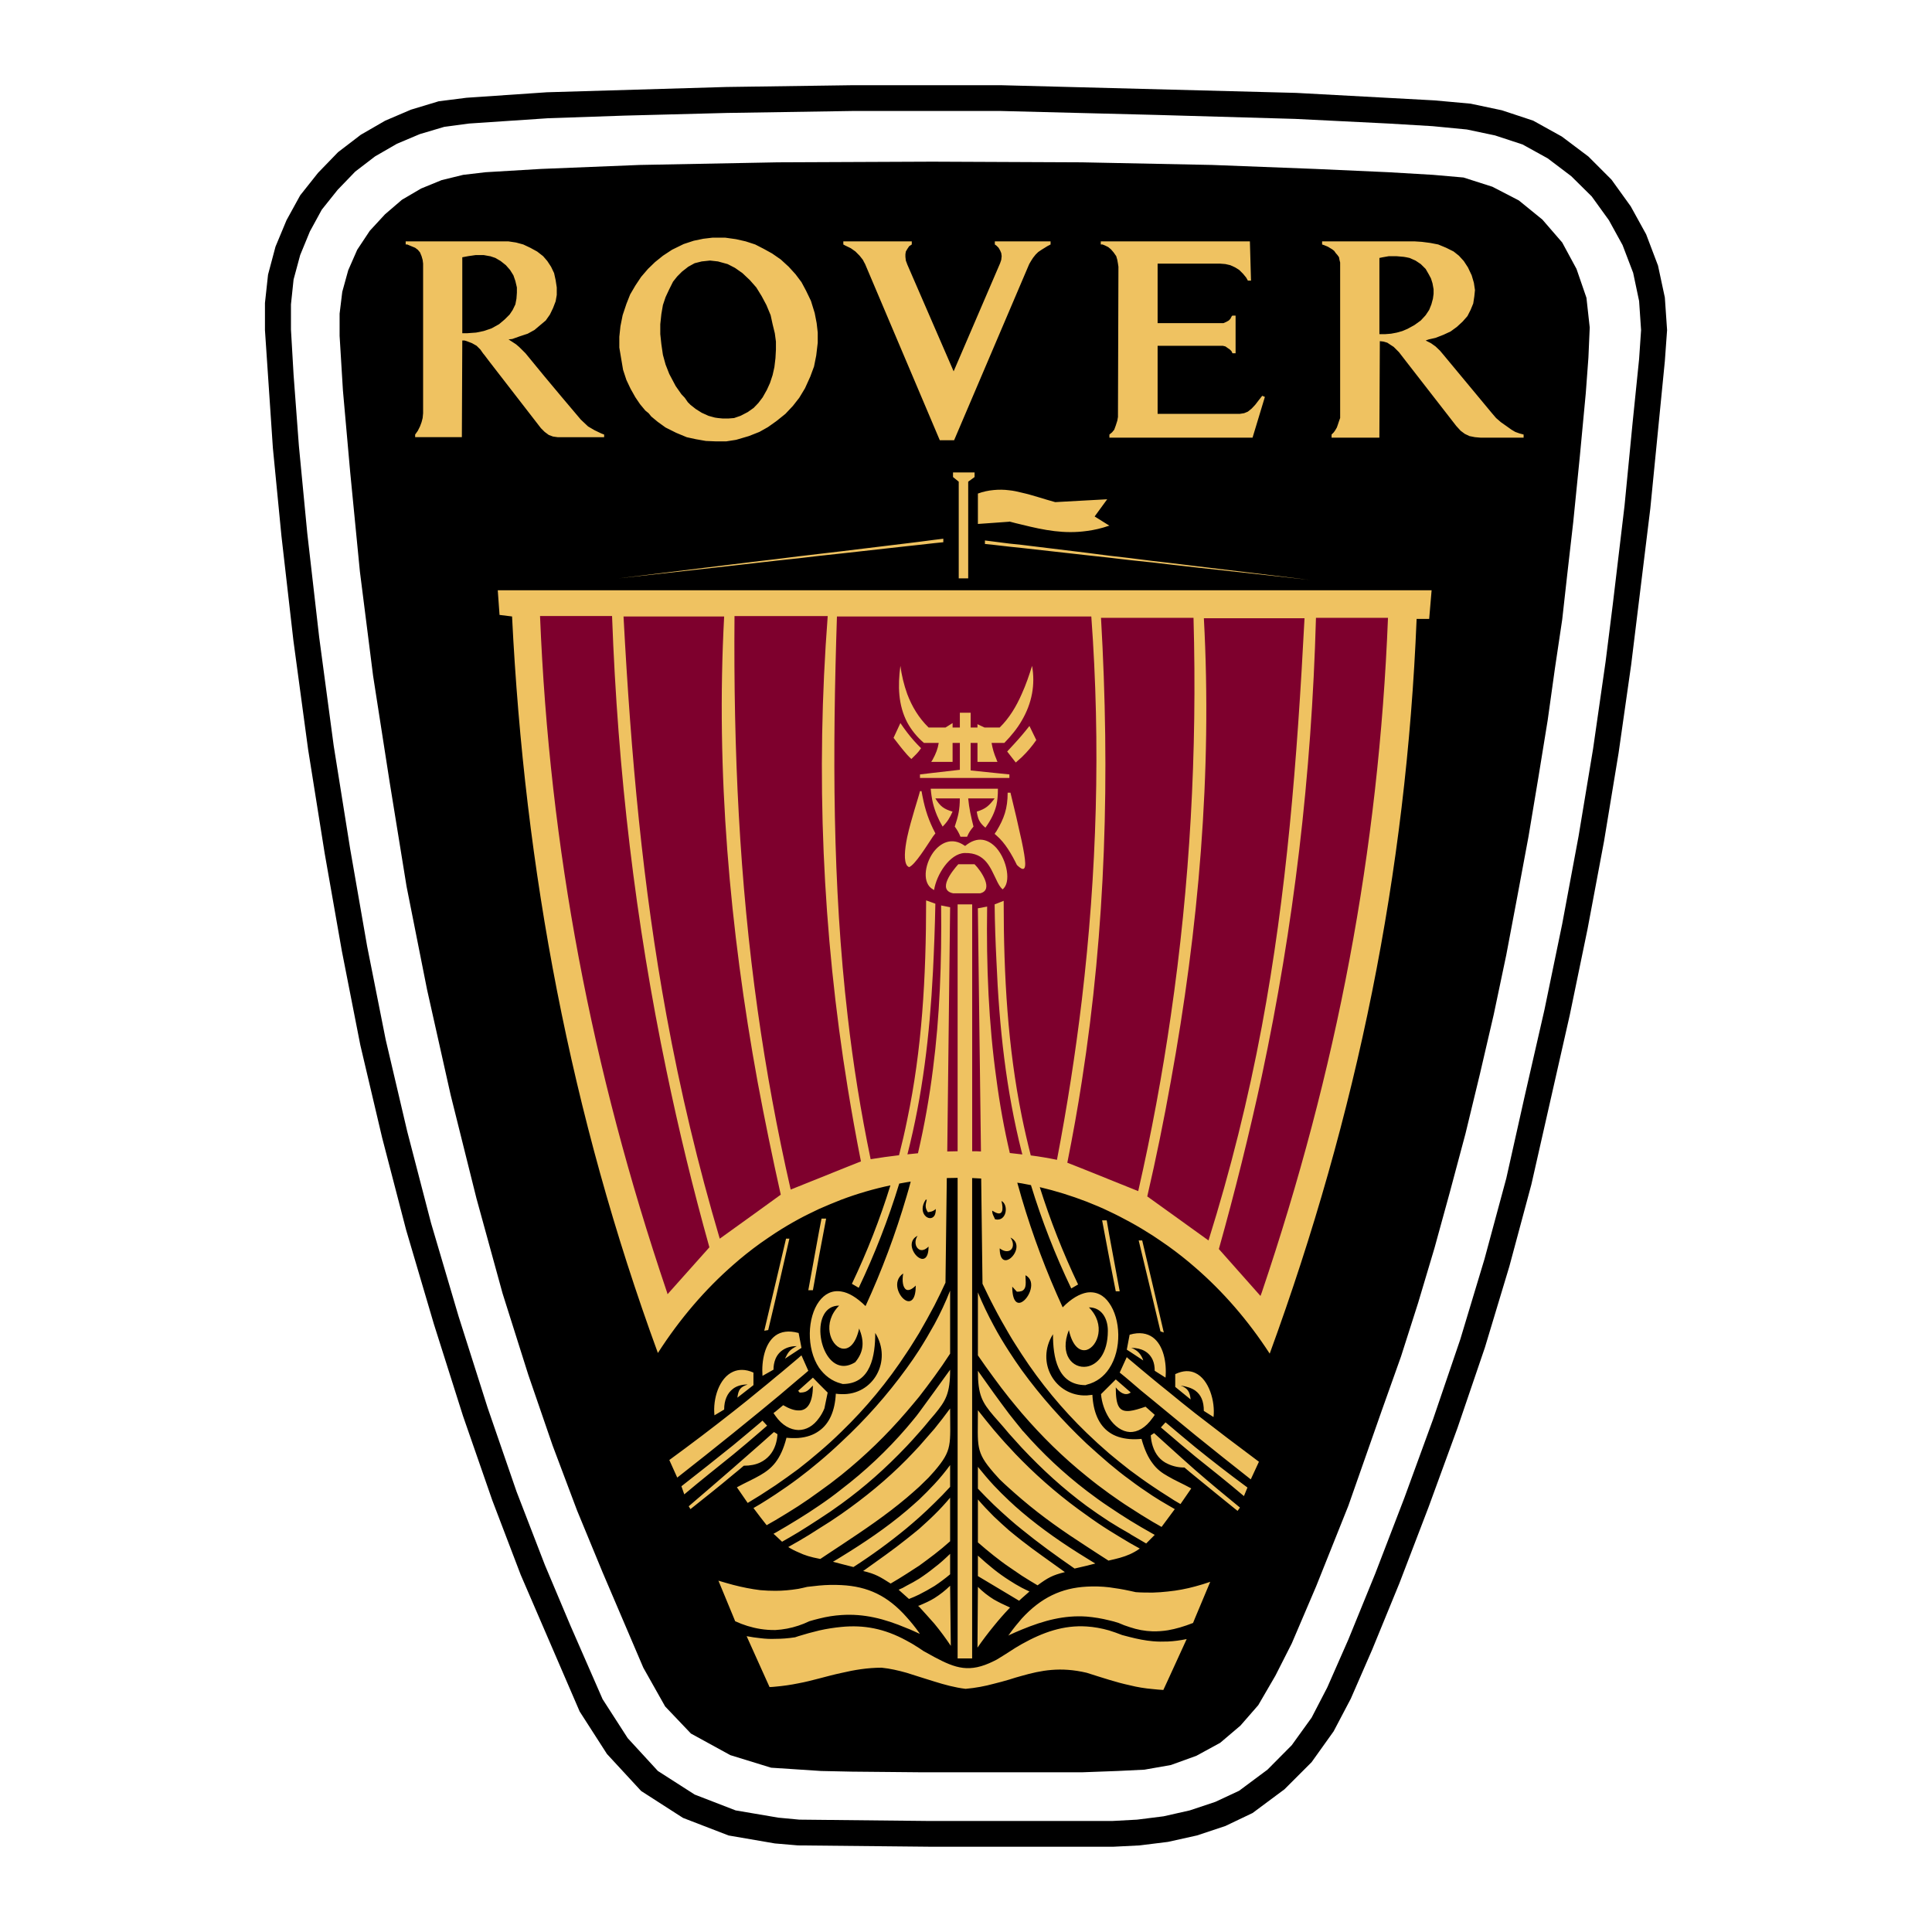
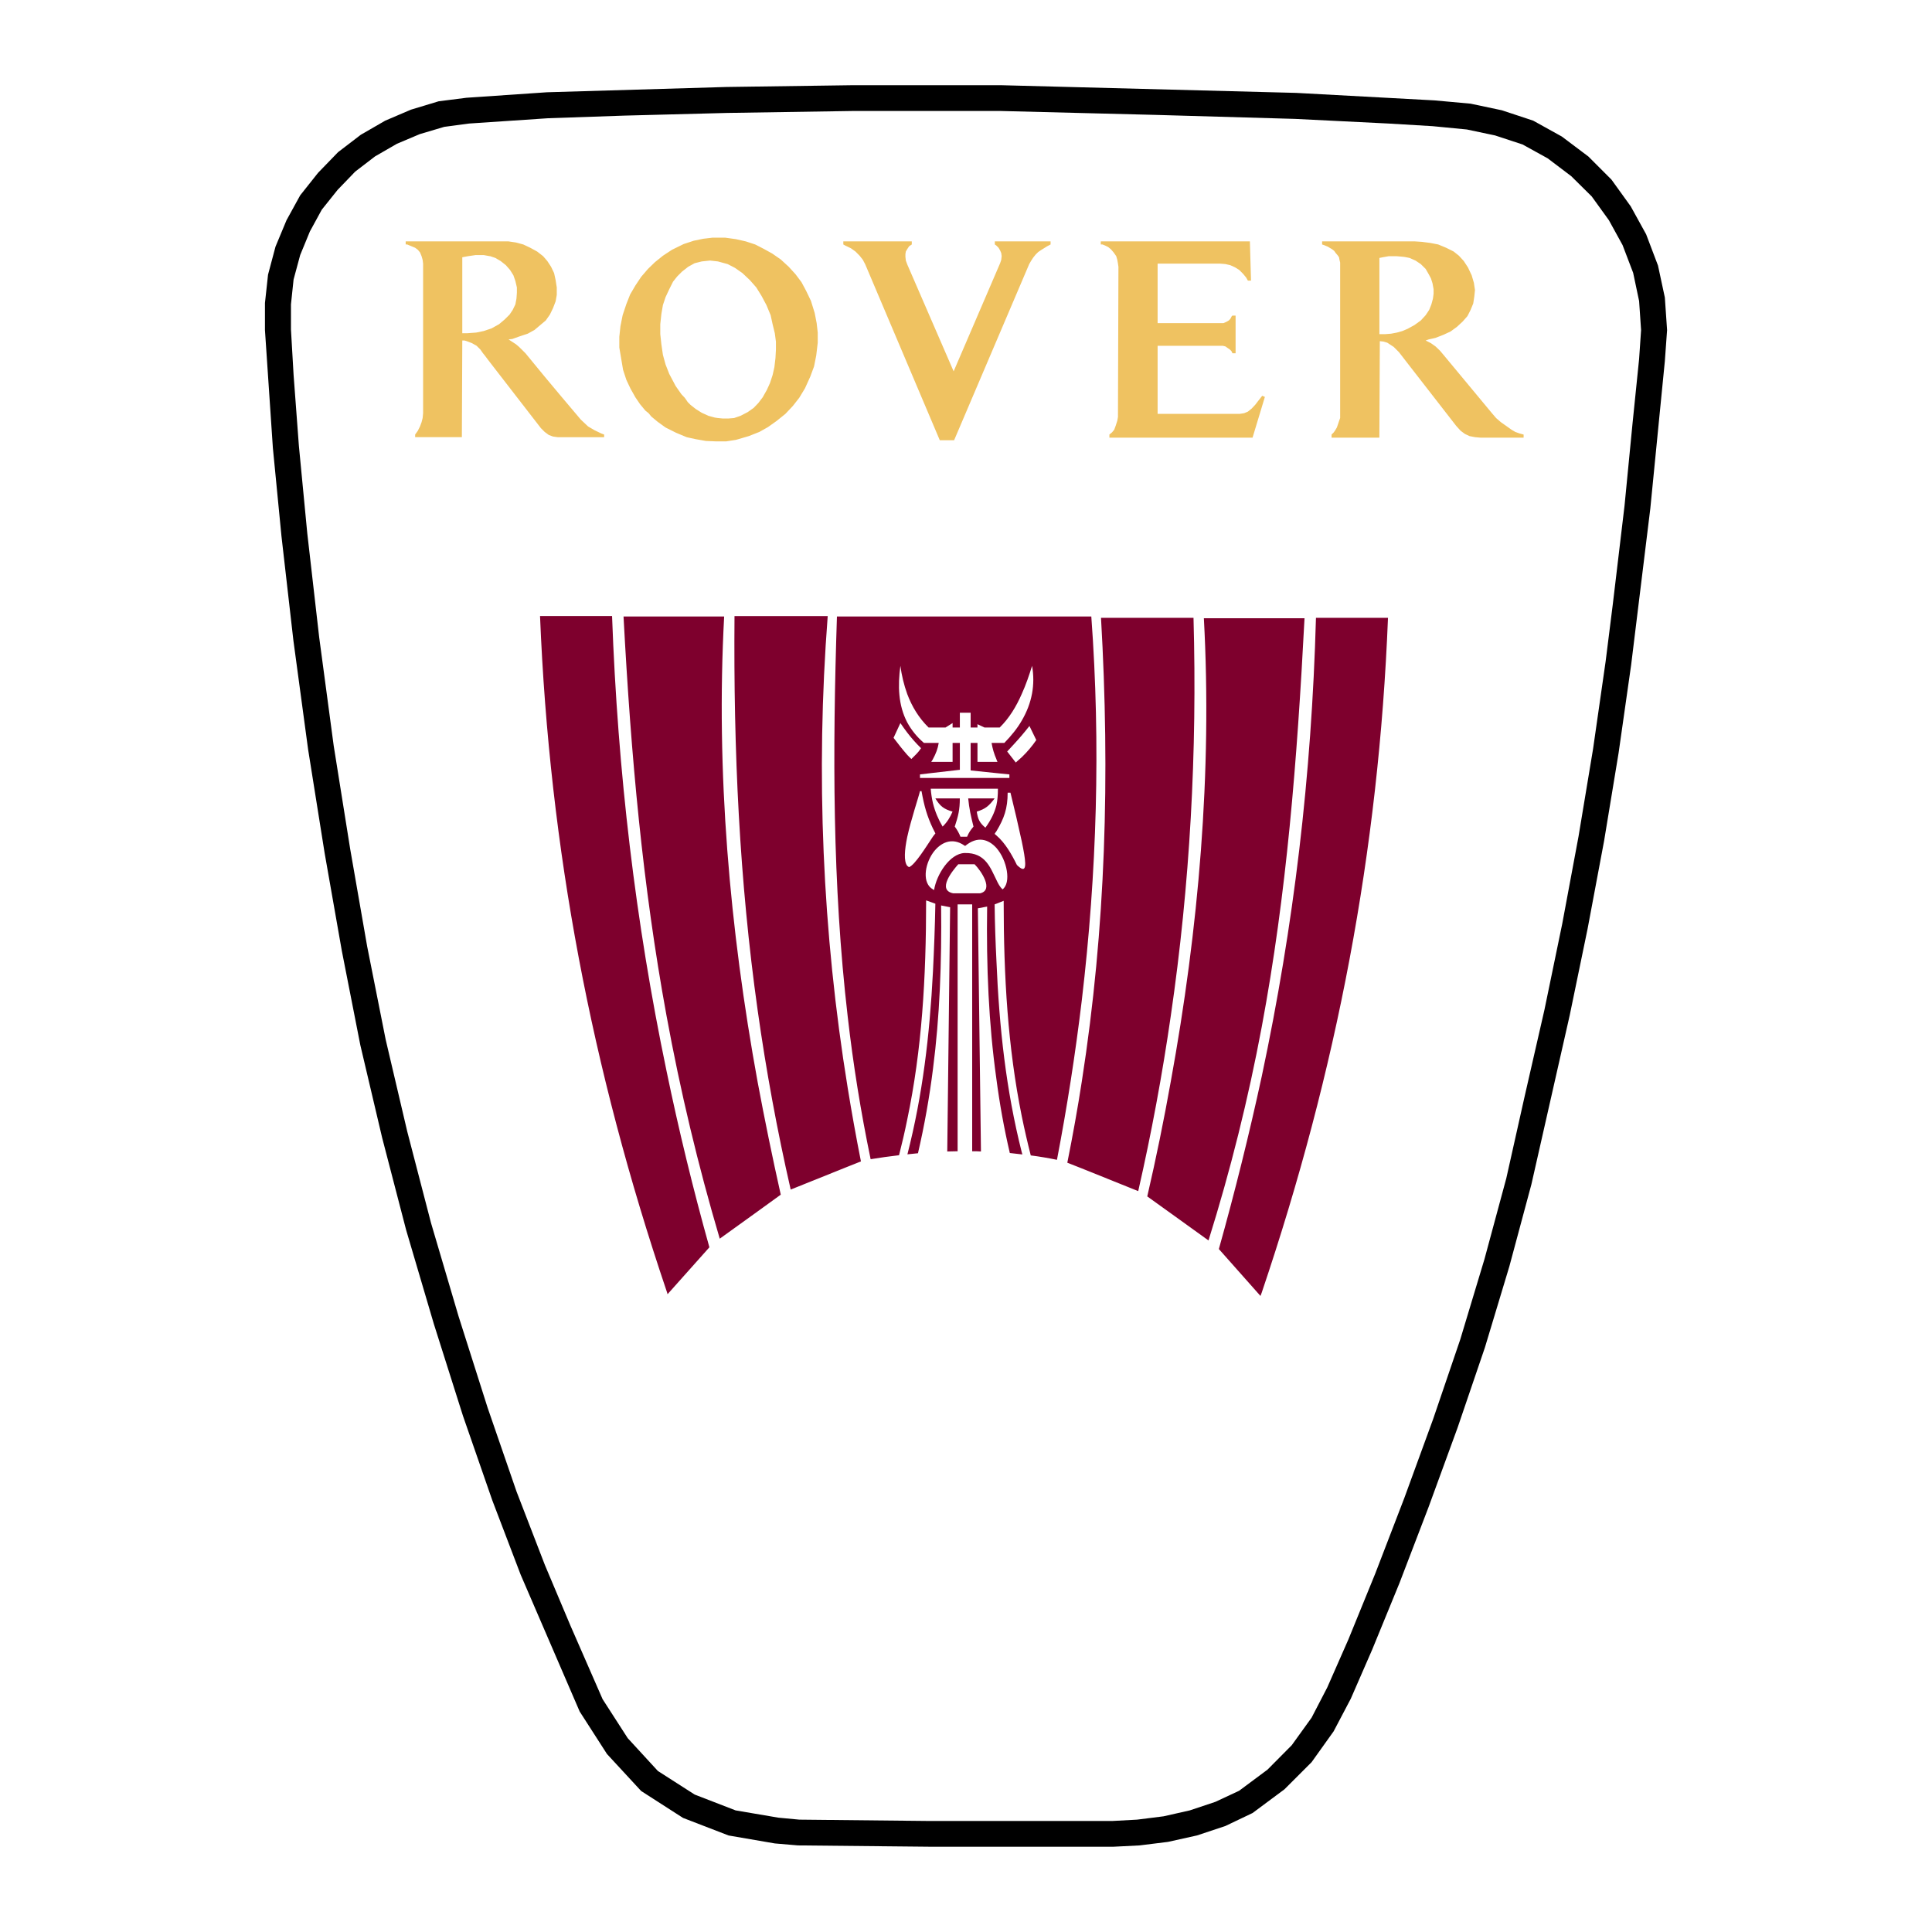
<svg xmlns="http://www.w3.org/2000/svg" width="50" height="50" viewBox="0 0 50 50" fill="none">
  <path fill-rule="evenodd" clip-rule="evenodd" d="M0 0H50V50H0V0Z" fill="white" />
-   <path fill-rule="evenodd" clip-rule="evenodd" d="M23.871 45.867H27.998L28.922 45.833L29.617 45.799L30.301 45.679L30.962 45.44L31.578 45.104L32.102 44.659L32.564 44.129L33.008 43.365L33.43 42.533L34.063 41.051L34.895 38.97L35.761 36.502L36.258 35.106L36.702 33.715L37.124 32.301L37.517 30.871L37.927 29.337L38.298 27.804L38.657 26.259L38.982 24.715L39.272 23.181L39.558 21.648L39.814 20.115L40.054 18.639L40.242 17.293L40.43 16.034L40.561 14.86L40.715 13.514L40.886 11.81L41.04 10.174L41.108 9.257L41.142 8.476L41.057 7.706L40.8 6.96L40.43 6.276L39.917 5.683L39.307 5.187L38.623 4.833L37.876 4.594L37.089 4.525L35.932 4.457L34.046 4.372L31.372 4.269L27.998 4.201L24.128 4.184L20.126 4.201L16.552 4.269L13.999 4.372L12.568 4.457L11.987 4.525L11.428 4.662L10.898 4.879L10.402 5.17L9.964 5.546L9.57 5.973L9.245 6.463L9.012 6.994L8.858 7.552L8.789 8.117V8.692L8.875 10.106L9.063 12.221L9.314 14.791L9.656 17.493L10.083 20.235L10.522 22.942L11.052 25.61L11.662 28.334L12.329 31.008L13.007 33.475L13.674 35.585L14.301 37.408L14.934 39.09L15.595 40.692L16.649 43.16L17.214 44.163L17.881 44.864L18.901 45.423L19.956 45.748L21.249 45.833L22.047 45.85L23.871 45.867Z" fill="black" />
  <path fill-rule="evenodd" clip-rule="evenodd" d="M11.964 8.624V6.658L12.118 6.629L12.312 6.601H12.517L12.671 6.629H12.682L12.819 6.675L12.956 6.755L13.092 6.863L13.201 6.988L13.287 7.125L13.338 7.273L13.377 7.439V7.575L13.366 7.729L13.338 7.877L13.269 8.02L13.19 8.139L13.064 8.265L12.916 8.39L12.722 8.498L12.67 8.516L12.517 8.567L12.323 8.607L12.089 8.624H11.964V8.624ZM36.4 8.522L36.428 8.51L36.605 8.413L36.77 8.294L36.896 8.157L36.987 8.02L37.044 7.878L37.084 7.73L37.101 7.604V7.485L37.073 7.331L37.033 7.205L36.975 7.097L36.896 6.96L36.77 6.835L36.634 6.744L36.48 6.676L36.4 6.659L36.331 6.647L36.137 6.63H35.944L35.779 6.659L35.699 6.676V8.648H35.847L36 8.636L36.149 8.608L36.291 8.568L36.4 8.522ZM36.4 6.247H36.616L36.799 6.259L37.015 6.287L37.221 6.327L37.426 6.412L37.62 6.509L37.757 6.618L37.882 6.755L37.99 6.92L38.087 7.125L38.144 7.319L38.172 7.507L38.155 7.673L38.127 7.855L38.059 8.02L37.978 8.18L37.853 8.322L37.705 8.459L37.54 8.579L37.357 8.664L37.152 8.744L36.975 8.784L36.896 8.812L37.032 8.881L37.152 8.966L37.266 9.075L37.357 9.183L38.611 10.693L38.719 10.819L38.844 10.927L38.982 11.024L39.118 11.121L39.215 11.178L39.324 11.217L39.431 11.246V11.326H38.309L38.172 11.314L38.03 11.286L37.91 11.229L37.802 11.149L37.688 11.024L36.399 9.365L36.205 9.114L36.137 9.046L36.068 8.977L35.989 8.926L35.903 8.869L35.806 8.84L35.71 8.829L35.698 11.326H34.461V11.246L34.518 11.189L34.558 11.132L34.598 11.063L34.626 10.983L34.654 10.898L34.683 10.818V6.794L34.666 6.726L34.654 6.658L34.614 6.601L34.569 6.55L34.529 6.493L34.478 6.453L34.364 6.384L34.267 6.344L34.216 6.327V6.247H36.4V6.247ZM18.582 10.819L18.696 10.83H18.861L18.998 10.819L19.163 10.762L19.351 10.665L19.505 10.556L19.625 10.431L19.738 10.283L19.847 10.089L19.927 9.913L19.995 9.707L20.041 9.502L20.069 9.268L20.081 9.046V8.841L20.052 8.624L19.995 8.391L19.944 8.157L19.835 7.895L19.71 7.661L19.573 7.439L19.408 7.251L19.214 7.068L19.02 6.932L18.832 6.835L18.581 6.766L18.376 6.743L18.16 6.766L17.977 6.812L17.812 6.903L17.652 7.028L17.526 7.154L17.418 7.29L17.321 7.484L17.225 7.689L17.156 7.895L17.116 8.128L17.088 8.391V8.647L17.116 8.909L17.156 9.183L17.225 9.434L17.321 9.679L17.487 9.992L17.635 10.203L17.721 10.294L17.761 10.351L17.8 10.408L17.869 10.477L18.006 10.585L18.16 10.682L18.336 10.762L18.501 10.807L18.582 10.819ZM18.582 6.15H18.764L19.049 6.19L19.3 6.247L19.545 6.327L19.767 6.441L19.984 6.561L20.206 6.715L20.411 6.903L20.588 7.097L20.742 7.302L20.861 7.524L20.987 7.786L21.084 8.1L21.135 8.362L21.163 8.607V8.869L21.124 9.2L21.067 9.485L20.97 9.747L20.833 10.049L20.685 10.294L20.52 10.505L20.326 10.711L20.092 10.899L19.875 11.053L19.653 11.178L19.379 11.286L19.049 11.383L18.793 11.423H18.531L18.268 11.412L18.006 11.366L17.773 11.315L17.499 11.201L17.225 11.064L17.02 10.916L16.855 10.779L16.786 10.694L16.701 10.625L16.564 10.46L16.444 10.283L16.319 10.061L16.211 9.833L16.125 9.571L16.074 9.269L16.028 8.995V8.716L16.057 8.442L16.114 8.157L16.211 7.866L16.308 7.621L16.445 7.387L16.593 7.165L16.769 6.96L16.952 6.783L17.157 6.618L17.391 6.464L17.693 6.316L17.955 6.23L18.201 6.179L18.446 6.15H18.582ZM24.322 11.394H24.692L26.636 6.834L26.682 6.755L26.733 6.675L26.801 6.589L26.87 6.521L26.955 6.464L27.103 6.372L27.189 6.327V6.247H25.746V6.327L25.786 6.355L25.843 6.412L25.883 6.481L25.912 6.549L25.923 6.629L25.912 6.726L25.883 6.812L24.68 9.61L23.483 6.851L23.443 6.743L23.432 6.646V6.578L23.443 6.509L23.483 6.441L23.529 6.372L23.597 6.327V6.247H21.825V6.327L21.876 6.355L22.019 6.424L22.139 6.509L22.247 6.618L22.332 6.726L22.361 6.783L22.389 6.834L24.322 11.394ZM28.711 11.246V11.326H32.416L32.735 10.272L32.666 10.243L32.581 10.351L32.484 10.477L32.393 10.574L32.295 10.653L32.199 10.693L32.09 10.71H29.959V8.949H31.646L31.715 8.966L31.771 9.006L31.829 9.046L31.869 9.086L31.897 9.143H31.977V8.168H31.897L31.88 8.179L31.84 8.254L31.801 8.294L31.732 8.333L31.664 8.362H29.959V6.823H31.578L31.714 6.834L31.84 6.863L31.965 6.92L32.073 6.988L32.17 7.085L32.25 7.182L32.295 7.262H32.376L32.347 6.247H28.488V6.327H28.534L28.602 6.355L28.682 6.395L28.751 6.452L28.82 6.532L28.888 6.629L28.916 6.726L28.933 6.823L28.945 6.903L28.933 10.711V10.79L28.916 10.887L28.876 11.012L28.836 11.121L28.78 11.189L28.711 11.246ZM12.671 6.247H10.499V6.327H10.539L10.647 6.372L10.744 6.412L10.813 6.464L10.87 6.532L10.91 6.629L10.938 6.726L10.95 6.823V10.693L10.938 10.819L10.91 10.927L10.87 11.035L10.813 11.149L10.744 11.246V11.314H11.953L11.964 8.812H12.021L12.079 8.829L12.215 8.881L12.335 8.949L12.432 9.046L12.5 9.143L12.546 9.2L12.671 9.365L13.999 11.081L14.096 11.178L14.204 11.258L14.313 11.298L14.438 11.315H15.635V11.246L15.561 11.218L15.384 11.133L15.219 11.036L15.031 10.859L14.535 10.272L14.096 9.747L13.6 9.143L13.52 9.063L13.434 8.978L13.354 8.91L13.161 8.784L13.258 8.773L13.451 8.704L13.657 8.636L13.833 8.539L13.981 8.414L14.124 8.294L14.232 8.14L14.312 7.974L14.38 7.798L14.409 7.633V7.439L14.38 7.251L14.34 7.068L14.261 6.903L14.164 6.755L14.055 6.629L13.902 6.51L13.725 6.413L13.543 6.327L13.354 6.276L13.16 6.247H12.671V6.247Z" fill="#EFC261" />
  <path fill-rule="evenodd" clip-rule="evenodd" d="M25 2.205H22.076L18.799 2.251L14.153 2.388L12.073 2.53L11.354 2.621L10.636 2.838L9.969 3.123L9.337 3.488L8.749 3.938L8.231 4.473L7.769 5.055L7.415 5.699L7.13 6.383L6.937 7.107L6.857 7.842V8.543L7.062 11.593L7.284 13.873L7.593 16.575L7.974 19.396L8.402 22.081L8.847 24.611L9.325 27.046L9.89 29.445L10.511 31.833L11.229 34.267L11.982 36.644L12.74 38.827L13.475 40.754L15.002 44.294L15.709 45.394L16.593 46.351L17.676 47.047L18.856 47.502L20.053 47.708L20.651 47.759L24.054 47.793H28.82L29.492 47.759L30.227 47.668L30.974 47.502L31.71 47.258L32.416 46.921L33.243 46.306L33.944 45.605L34.514 44.807L34.958 43.963L35.512 42.692L36.218 40.97L36.971 39.004L37.723 36.946L38.43 34.871L39.062 32.774L39.632 30.653L40.624 26.276L41.086 24.041L41.513 21.767L41.889 19.487L42.214 17.207L42.71 13.16L43.086 9.347L43.144 8.543L43.086 7.699L42.909 6.873L42.602 6.064L42.203 5.34L41.706 4.65L41.108 4.051L40.419 3.533L39.678 3.122L38.868 2.854L38.059 2.683L37.124 2.598L33.544 2.404L25.901 2.205H25ZM25 47.127H24.06L20.685 47.092L20.144 47.041L19.038 46.853L17.978 46.443L17.026 45.833L16.245 44.983L15.595 43.974L14.763 42.071L14.102 40.503L13.367 38.599L12.62 36.433L11.868 34.067L11.155 31.651L10.54 29.285L9.981 26.903L9.502 24.492L9.063 21.973L8.636 19.299L8.26 16.489L7.952 13.799L7.735 11.536L7.598 9.701L7.53 8.527V7.877L7.598 7.233L7.769 6.6L8.02 5.99L8.328 5.426L8.738 4.913L9.194 4.44L9.707 4.047L10.272 3.721L10.864 3.471L11.497 3.283L12.141 3.197L14.182 3.06L16.16 2.992L18.816 2.923L22.082 2.872H25.89L29.925 2.974L33.516 3.077L35.933 3.197L37.073 3.265L37.962 3.351L38.692 3.505L39.404 3.739L40.054 4.098L40.663 4.559L41.194 5.084L41.638 5.699L41.992 6.343L42.266 7.061L42.42 7.791L42.471 8.543L42.42 9.29L42.248 10.977L42.043 13.086L41.741 15.623L41.553 17.122L41.228 19.385L40.852 21.648L40.43 23.91L39.969 26.139L39.455 28.385L38.983 30.494L38.418 32.586L37.791 34.666L37.09 36.724L36.343 38.77L35.591 40.725L34.896 42.429L34.349 43.672L33.944 44.453L33.43 45.166L32.803 45.798L32.068 46.345L31.458 46.63L30.791 46.853L30.113 47.006L29.429 47.092L28.802 47.126H25V47.127Z" fill="black" />
-   <path fill-rule="evenodd" clip-rule="evenodd" d="M18.975 41.832L18.593 40.908C18.724 40.948 18.849 40.982 18.975 41.017C19.214 41.079 19.448 41.125 19.676 41.153C19.807 41.165 19.938 41.17 20.069 41.17C20.257 41.17 20.451 41.153 20.662 41.119C20.736 41.102 20.81 41.09 20.89 41.068C20.998 41.056 21.101 41.045 21.198 41.034C21.389 41.016 21.582 41.012 21.774 41.022C22.458 41.056 22.971 41.296 23.461 41.849C23.569 41.969 23.677 42.1 23.786 42.253C23.791 42.265 23.797 42.276 23.809 42.282C23.797 42.282 23.791 42.276 23.786 42.276C23.672 42.225 23.569 42.174 23.461 42.134C22.88 41.889 22.355 41.758 21.774 41.797C21.591 41.809 21.403 41.837 21.198 41.889C21.118 41.906 21.033 41.934 20.947 41.957C20.85 42.003 20.753 42.043 20.662 42.072C20.47 42.136 20.271 42.174 20.069 42.185C19.938 42.187 19.806 42.178 19.676 42.157C19.451 42.121 19.233 42.053 19.026 41.957L18.975 41.832ZM32.86 35.032C35.123 28.836 36.394 22.606 36.662 16.017H36.987L37.05 15.276H12.882L12.928 15.914L13.252 15.954C13.577 22.52 14.768 28.848 17.026 35.015C17.601 34.12 18.257 33.362 18.975 32.735C19.199 32.537 19.433 32.351 19.676 32.176C19.806 32.085 19.937 31.995 20.069 31.908C20.262 31.783 20.46 31.665 20.662 31.555C20.839 31.458 21.021 31.373 21.198 31.287C21.388 31.203 21.58 31.124 21.773 31.048C22.187 30.892 22.612 30.768 23.044 30.677C22.774 31.549 22.44 32.401 22.047 33.225L22.224 33.328C22.639 32.456 22.99 31.555 23.272 30.631L23.46 30.597L23.569 30.58C23.535 30.71 23.499 30.839 23.46 30.968C23.176 31.936 22.822 32.883 22.4 33.801C22.166 33.573 21.961 33.453 21.773 33.424C21.534 33.384 21.34 33.487 21.197 33.681C20.895 34.091 20.861 34.895 21.197 35.397C21.334 35.59 21.522 35.744 21.773 35.807C21.785 35.812 21.796 35.812 21.807 35.818C22.543 35.818 22.651 35.078 22.651 34.496C23.101 35.22 22.6 36.114 21.773 36.08C21.727 36.08 21.682 36.075 21.631 36.069C21.608 36.514 21.465 36.844 21.197 37.032C21.055 37.135 20.878 37.197 20.662 37.215C20.559 37.221 20.456 37.219 20.354 37.209C20.28 37.499 20.183 37.699 20.069 37.848C19.955 37.995 19.824 38.092 19.675 38.178C19.499 38.281 19.299 38.366 19.071 38.491L19.35 38.896C19.459 38.828 19.567 38.765 19.675 38.697C19.806 38.611 19.938 38.526 20.069 38.44C20.269 38.303 20.466 38.162 20.661 38.018C20.844 37.877 21.022 37.73 21.197 37.58C21.396 37.412 21.588 37.237 21.773 37.055C22.41 36.44 22.976 35.756 23.46 35.015C23.574 34.849 23.677 34.673 23.785 34.502C23.923 34.265 24.056 34.025 24.184 33.783C24.281 33.589 24.378 33.396 24.469 33.196L24.503 30.488C24.595 30.488 24.691 30.483 24.783 30.483V42.92H25.159V30.488C25.239 30.494 25.319 30.494 25.393 30.5L25.427 33.224C25.524 33.424 25.615 33.618 25.718 33.812C25.844 34.055 25.977 34.294 26.117 34.53C26.219 34.706 26.333 34.878 26.442 35.048C26.924 35.787 27.488 36.47 28.123 37.084C28.311 37.266 28.505 37.443 28.704 37.614C28.88 37.761 29.059 37.906 29.24 38.047C29.434 38.19 29.627 38.332 29.833 38.469C29.958 38.554 30.089 38.64 30.226 38.725C30.329 38.794 30.437 38.862 30.551 38.925L30.83 38.52C30.602 38.395 30.397 38.309 30.226 38.206C30.072 38.121 29.941 38.024 29.833 37.876C29.719 37.728 29.622 37.529 29.542 37.238C29.442 37.248 29.34 37.25 29.24 37.243C29.029 37.226 28.847 37.169 28.704 37.066C28.436 36.878 28.294 36.542 28.271 36.098C28.22 36.103 28.174 36.109 28.123 36.114C27.297 36.143 26.795 35.248 27.251 34.53C27.251 35.111 27.359 35.847 28.095 35.847C28.106 35.841 28.111 35.841 28.123 35.835C28.379 35.772 28.573 35.619 28.704 35.419C29.04 34.917 29 34.131 28.704 33.72C28.568 33.521 28.368 33.413 28.123 33.452C27.941 33.487 27.73 33.601 27.502 33.834C27.081 32.919 26.726 31.974 26.441 31.008C26.401 30.871 26.367 30.74 26.327 30.608C26.367 30.614 26.407 30.62 26.441 30.625C26.521 30.643 26.601 30.654 26.681 30.671C26.961 31.587 27.31 32.481 27.724 33.345L27.901 33.242C27.512 32.426 27.18 31.584 26.909 30.723C27.32 30.82 27.724 30.945 28.123 31.099C28.323 31.178 28.516 31.258 28.704 31.35C28.887 31.435 29.064 31.527 29.24 31.623C29.44 31.732 29.639 31.851 29.833 31.976C29.964 32.062 30.095 32.153 30.226 32.244C30.466 32.416 30.706 32.604 30.933 32.803C31.651 33.424 32.301 34.171 32.86 35.032ZM30.934 41.056C31.064 41.022 31.19 40.982 31.321 40.937L30.934 41.86L30.876 42.002C30.643 42.094 30.426 42.157 30.226 42.191C30.096 42.212 29.965 42.221 29.833 42.219C29.631 42.213 29.431 42.176 29.24 42.111C29.141 42.081 29.044 42.044 28.95 42.002C28.869 41.975 28.788 41.952 28.704 41.934C28.514 41.886 28.319 41.854 28.123 41.837C27.548 41.797 27.024 41.934 26.442 42.174C26.334 42.219 26.226 42.265 26.117 42.316C26.111 42.322 26.1 42.328 26.095 42.328C26.1 42.316 26.111 42.311 26.117 42.299C26.226 42.145 26.334 42.014 26.442 41.889C26.944 41.342 27.474 41.097 28.123 41.062C28.317 41.051 28.512 41.057 28.704 41.079C28.876 41.102 29.053 41.13 29.24 41.171L29.395 41.205C29.542 41.216 29.685 41.216 29.833 41.216C29.965 41.212 30.096 41.203 30.226 41.188C30.465 41.164 30.702 41.12 30.934 41.056ZM30.934 38.047C31.314 38.376 31.7 38.699 32.09 39.016L32.028 39.102C31.663 38.805 31.299 38.514 30.934 38.212C30.839 38.136 30.746 38.058 30.654 37.979C30.506 37.981 30.36 37.949 30.227 37.887C30.033 37.802 29.902 37.642 29.833 37.425C29.804 37.335 29.787 37.241 29.782 37.146L29.833 37.112L29.868 37.089L30.227 37.414C30.461 37.625 30.694 37.836 30.934 38.047ZM30.934 37.694C31.355 38.03 31.777 38.366 32.193 38.719L32.284 38.497C31.826 38.16 31.376 37.812 30.934 37.454C30.697 37.258 30.461 37.061 30.226 36.861C30.203 36.845 30.187 36.827 30.164 36.81L30.044 36.941C30.107 36.993 30.164 37.044 30.226 37.096C30.461 37.3 30.694 37.494 30.934 37.694ZM30.934 37.141C31.41 37.526 31.889 37.908 32.37 38.286L32.581 37.83C32.027 37.418 31.478 37 30.933 36.577C30.695 36.389 30.459 36.2 30.226 36.007C30.095 35.904 29.964 35.795 29.833 35.688C29.633 35.522 29.434 35.357 29.24 35.192C29.212 35.169 29.183 35.146 29.16 35.123L28.978 35.522C29.07 35.596 29.154 35.665 29.24 35.739C29.434 35.909 29.631 36.074 29.833 36.235C29.964 36.343 30.095 36.451 30.226 36.559C30.461 36.753 30.7 36.947 30.934 37.141ZM30.934 35.533C31.293 35.699 31.452 36.274 31.406 36.673L31.155 36.514C31.155 36.263 31.082 36.098 30.934 35.989C30.837 35.921 30.711 35.881 30.552 35.858C30.745 35.927 30.791 36.023 30.814 36.218L30.415 35.893V35.562C30.62 35.465 30.791 35.465 30.934 35.533ZM30.934 14.649L33.898 15.008L30.934 14.683L30.226 14.603L29.833 14.557L29.24 14.495L28.704 14.432L28.123 14.369L26.442 14.181L26.117 14.147L25.718 14.101L25.49 14.078V13.987L25.718 14.016L26.117 14.067L26.442 14.101L28.123 14.306L28.704 14.381L29.24 14.443L29.833 14.518L30.226 14.563L30.934 14.649ZM30.226 42.482C30.38 42.476 30.545 42.453 30.711 42.419L30.226 43.479L30.107 43.736C30.015 43.731 29.924 43.723 29.833 43.713C29.633 43.696 29.435 43.664 29.24 43.615C29.06 43.576 28.881 43.528 28.704 43.473C28.523 43.416 28.329 43.359 28.123 43.291C27.445 43.131 26.944 43.228 26.442 43.371C26.334 43.399 26.226 43.433 26.117 43.468C25.985 43.507 25.852 43.543 25.718 43.576C25.49 43.638 25.251 43.684 24.989 43.707C24.709 43.673 24.442 43.599 24.185 43.519C24.048 43.479 23.917 43.433 23.786 43.394L23.461 43.291C23.256 43.234 23.039 43.182 22.817 43.16C22.452 43.16 22.11 43.217 21.774 43.296C21.586 43.336 21.392 43.388 21.198 43.439C21.021 43.485 20.845 43.531 20.663 43.564C20.469 43.604 20.269 43.633 20.07 43.65C20.018 43.655 19.967 43.661 19.916 43.661L19.677 43.131L19.323 42.344C19.448 42.368 19.562 42.384 19.677 42.396C19.813 42.413 19.939 42.419 20.07 42.413C20.229 42.413 20.395 42.401 20.577 42.373C20.606 42.361 20.634 42.356 20.663 42.344C20.84 42.289 21.018 42.24 21.198 42.197C21.398 42.151 21.592 42.123 21.774 42.105C22.355 42.048 22.886 42.145 23.461 42.459C23.57 42.516 23.672 42.578 23.786 42.652C23.821 42.675 23.86 42.703 23.895 42.726C23.997 42.784 24.094 42.835 24.185 42.886C24.732 43.177 25.092 43.302 25.719 42.989C25.77 42.966 25.821 42.937 25.873 42.903C25.958 42.852 26.038 42.8 26.118 42.749C26.226 42.675 26.334 42.612 26.443 42.549C26.995 42.241 27.526 42.054 28.124 42.093C28.312 42.105 28.506 42.139 28.705 42.196C28.813 42.23 28.927 42.27 29.041 42.315C29.11 42.333 29.173 42.35 29.241 42.367C29.441 42.418 29.64 42.458 29.834 42.475C29.965 42.487 30.09 42.487 30.226 42.482ZM30.226 38.953C30.284 38.988 30.341 39.022 30.403 39.056L30.226 39.295L30.061 39.517C29.982 39.472 29.907 39.426 29.833 39.386C29.633 39.267 29.435 39.144 29.24 39.016C29.058 38.902 28.881 38.776 28.704 38.651C28.506 38.509 28.312 38.361 28.123 38.206C27.513 37.716 26.961 37.174 26.442 36.57C26.334 36.445 26.226 36.308 26.117 36.177C25.98 36.005 25.847 35.831 25.718 35.653C25.581 35.465 25.444 35.277 25.308 35.077V33.447C25.429 33.741 25.566 34.028 25.718 34.307C25.838 34.535 25.974 34.758 26.117 34.98C26.22 35.14 26.328 35.299 26.442 35.459C26.933 36.137 27.508 36.781 28.123 37.362C28.314 37.537 28.508 37.708 28.704 37.876C28.881 38.024 29.058 38.167 29.24 38.298C29.434 38.446 29.634 38.583 29.833 38.714C29.965 38.799 30.096 38.879 30.226 38.953ZM29.833 39.694C29.851 39.705 29.868 39.711 29.884 39.722L29.833 39.774L29.663 39.945L29.264 39.711C29.258 39.705 29.246 39.7 29.241 39.694C29.059 39.592 28.881 39.486 28.705 39.375C28.508 39.247 28.314 39.114 28.124 38.976C27.514 38.526 26.972 38.03 26.442 37.466L26.117 37.106C26.066 37.044 26.015 36.987 25.963 36.924C25.867 36.816 25.787 36.724 25.718 36.645C25.416 36.291 25.308 36.103 25.308 35.476C25.445 35.67 25.582 35.864 25.718 36.052C25.85 36.235 25.981 36.411 26.117 36.593C26.224 36.73 26.333 36.864 26.442 36.998C26.452 37.016 26.466 37.032 26.482 37.044C26.977 37.611 27.526 38.126 28.124 38.583C28.312 38.726 28.506 38.868 28.705 38.999C28.882 39.119 29.058 39.233 29.241 39.347C29.435 39.466 29.628 39.58 29.833 39.694ZM29.833 36.57L29.884 36.616C29.868 36.645 29.851 36.668 29.833 36.69C29.645 36.958 29.435 37.066 29.241 37.061C29.035 37.05 28.847 36.913 28.705 36.702C28.586 36.514 28.514 36.301 28.494 36.08L28.705 35.87L28.876 35.699L29.241 36.017L29.264 36.04C29.255 36.042 29.247 36.046 29.241 36.052C29.104 36.132 28.967 36.023 28.876 35.904C28.876 36.4 28.967 36.542 29.241 36.514C29.349 36.502 29.48 36.463 29.646 36.405L29.833 36.57ZM29.833 34.61C30.107 34.809 30.198 35.254 30.164 35.653L29.884 35.476C29.884 35.368 29.868 35.277 29.833 35.197C29.742 34.992 29.549 34.883 29.275 34.883C29.435 34.935 29.537 35.054 29.588 35.209L29.241 34.98L29.161 34.929L29.235 34.541H29.24C29.491 34.467 29.691 34.507 29.833 34.61ZM29.833 33.259L30.119 34.485L30.033 34.456L29.833 33.618L29.469 32.102H29.56L29.833 33.259ZM29.241 39.933C29.326 39.979 29.412 40.031 29.497 40.076C29.412 40.139 29.326 40.185 29.241 40.224C29.075 40.298 28.91 40.338 28.705 40.384C28.699 40.384 28.694 40.389 28.688 40.389C28.494 40.264 28.306 40.145 28.124 40.024C27.525 39.637 26.984 39.261 26.442 38.799C26.334 38.708 26.226 38.611 26.117 38.514C26.037 38.44 25.952 38.366 25.872 38.286C25.821 38.229 25.769 38.172 25.718 38.115C25.239 37.562 25.308 37.442 25.308 36.496C25.445 36.673 25.582 36.838 25.718 37.004C25.85 37.157 25.981 37.311 26.117 37.453C26.226 37.574 26.334 37.688 26.442 37.795C26.96 38.317 27.522 38.792 28.124 39.215C28.313 39.353 28.507 39.484 28.705 39.608C28.881 39.717 29.058 39.825 29.241 39.933ZM28.704 31.942L28.978 33.419H28.876L28.704 32.541L28.523 31.583H28.642L28.704 31.942ZM28.704 13.6L28.716 13.605H28.704C28.505 13.674 28.311 13.719 28.123 13.742C27.548 13.822 27.035 13.725 26.442 13.577C26.339 13.554 26.231 13.526 26.123 13.497L26.117 13.502L25.718 13.531L25.308 13.56V12.773C25.44 12.725 25.578 12.694 25.718 12.682C25.851 12.669 25.985 12.671 26.117 12.688C26.226 12.699 26.334 12.722 26.442 12.75C26.727 12.813 27.012 12.915 27.309 12.995L28.124 12.95L28.654 12.921L28.329 13.366L28.704 13.6ZM28.123 34.935C28.408 34.849 28.625 34.28 28.181 33.835C28.517 33.835 28.671 34.131 28.671 34.439C28.671 35.038 28.397 35.323 28.124 35.368C27.764 35.425 27.411 35.06 27.662 34.422C27.759 34.855 27.952 34.98 28.123 34.935ZM28.123 40.521L28.346 40.464L28.123 40.327C27.536 39.968 26.966 39.575 26.442 39.13C26.331 39.036 26.223 38.939 26.117 38.839C25.98 38.711 25.847 38.578 25.718 38.441C25.575 38.286 25.439 38.126 25.308 37.962V38.526C25.444 38.669 25.581 38.811 25.718 38.942C25.849 39.067 25.981 39.187 26.117 39.307C26.226 39.403 26.334 39.495 26.442 39.58C26.875 39.933 27.326 40.259 27.81 40.594L28.123 40.521ZM26.442 33.698C26.636 33.601 26.83 33.151 26.539 33.003C26.539 33.168 26.584 33.35 26.442 33.413C26.402 33.425 26.359 33.431 26.317 33.429L26.197 33.299C26.197 33.681 26.323 33.761 26.442 33.698ZM26.442 41.364L26.642 41.188C26.573 41.153 26.505 41.125 26.442 41.09C26.331 41.031 26.223 40.966 26.117 40.897C25.979 40.809 25.846 40.714 25.718 40.612C25.577 40.499 25.44 40.381 25.308 40.259V40.789L25.718 41.034L26.117 41.273L26.374 41.427L26.442 41.364ZM26.442 40.777C26.573 40.862 26.71 40.943 26.852 41.028C27.115 40.834 27.235 40.766 27.559 40.686C27.161 40.396 26.79 40.145 26.442 39.871C26.334 39.785 26.226 39.7 26.117 39.609C25.982 39.49 25.848 39.368 25.718 39.244C25.576 39.103 25.439 38.957 25.308 38.805V39.917C25.444 40.036 25.581 40.15 25.718 40.259C25.849 40.361 25.981 40.464 26.117 40.555L26.442 40.777ZM26.117 32.37C26.226 32.33 26.254 32.176 26.151 32.028C26.43 32.165 26.282 32.489 26.117 32.586C25.997 32.655 25.872 32.609 25.872 32.307C25.969 32.381 26.054 32.393 26.117 32.37ZM26.117 41.592C26.123 41.598 26.134 41.598 26.14 41.604C26.134 41.609 26.123 41.621 26.117 41.627C25.978 41.773 25.845 41.925 25.718 42.083C25.57 42.263 25.43 42.449 25.297 42.641L25.308 41.068C25.431 41.192 25.569 41.301 25.718 41.393C25.837 41.461 25.963 41.524 26.117 41.592ZM25.718 31.355C25.957 31.498 25.974 31.304 25.918 31.081C26.111 31.178 26.054 31.629 25.752 31.555C25.742 31.529 25.73 31.505 25.718 31.481C25.695 31.435 25.678 31.395 25.678 31.332C25.695 31.338 25.707 31.349 25.718 31.355ZM24.185 31.315C24.198 31.308 24.209 31.298 24.219 31.287C24.219 31.361 24.208 31.418 24.185 31.458C24.065 31.652 23.723 31.401 23.957 31.048H23.985C23.951 31.19 23.934 31.253 24.014 31.372C24.082 31.361 24.133 31.355 24.185 31.315ZM24.185 41.358C24.33 41.266 24.466 41.16 24.589 41.039L24.607 42.595C24.476 42.398 24.335 42.208 24.185 42.025C24.054 41.877 23.922 41.729 23.786 41.581C23.776 41.577 23.767 41.568 23.763 41.558C23.769 41.558 23.774 41.553 23.786 41.553C23.934 41.49 24.065 41.433 24.185 41.358ZM24.185 40.566C24.322 40.464 24.453 40.344 24.589 40.213V40.743C24.453 40.857 24.322 40.954 24.185 41.045C24.054 41.125 23.922 41.199 23.786 41.267C23.7 41.307 23.615 41.348 23.524 41.381L23.461 41.325L23.256 41.142C23.33 41.113 23.398 41.079 23.461 41.039C23.575 40.982 23.683 40.92 23.786 40.857C23.924 40.767 24.057 40.67 24.185 40.566ZM24.185 39.198C24.327 39.059 24.462 38.912 24.589 38.76V39.888C24.459 40.005 24.324 40.117 24.185 40.224C24.054 40.327 23.917 40.424 23.786 40.521C23.677 40.589 23.569 40.663 23.461 40.731C23.33 40.817 23.193 40.897 23.05 40.982C22.782 40.812 22.657 40.731 22.338 40.658C22.743 40.367 23.113 40.111 23.461 39.831C23.569 39.745 23.677 39.66 23.786 39.569C23.917 39.449 24.053 39.33 24.185 39.198ZM24.185 38.406C24.329 38.251 24.464 38.087 24.589 37.916V38.48C24.453 38.628 24.322 38.765 24.185 38.896C24.054 39.028 23.917 39.153 23.786 39.272C23.677 39.369 23.569 39.461 23.461 39.552C23.023 39.913 22.564 40.248 22.087 40.555L21.774 40.475L21.557 40.418C21.632 40.372 21.706 40.332 21.774 40.287C22.361 39.927 22.937 39.54 23.461 39.096C23.569 39.004 23.678 38.907 23.786 38.81C23.923 38.68 24.056 38.545 24.185 38.406ZM24.185 36.975C24.324 36.804 24.459 36.629 24.589 36.451C24.589 37.397 24.658 37.517 24.185 38.07C24.139 38.121 24.088 38.178 24.031 38.241C23.945 38.326 23.866 38.4 23.786 38.48C23.677 38.577 23.569 38.674 23.461 38.765C22.919 39.221 22.366 39.592 21.774 39.985C21.597 40.105 21.414 40.219 21.232 40.344C21.221 40.344 21.209 40.344 21.198 40.339C20.987 40.299 20.827 40.253 20.662 40.173C20.571 40.135 20.483 40.09 20.4 40.037C20.491 39.986 20.577 39.934 20.662 39.888C20.844 39.783 21.022 39.673 21.198 39.558C21.394 39.439 21.586 39.313 21.774 39.182C22.384 38.755 22.942 38.299 23.461 37.774C23.569 37.66 23.677 37.552 23.786 37.432C23.917 37.283 24.053 37.129 24.185 36.975ZM24.185 36.007L24.589 35.448C24.589 36.069 24.476 36.252 24.185 36.605C24.111 36.691 24.031 36.782 23.94 36.896C23.889 36.959 23.837 37.015 23.786 37.073C23.677 37.198 23.569 37.317 23.461 37.431C22.919 38.001 22.378 38.48 21.774 38.919C21.586 39.056 21.394 39.188 21.198 39.313C21.027 39.426 20.845 39.541 20.662 39.654C20.526 39.735 20.383 39.82 20.24 39.9L20.07 39.74L20.018 39.694C20.035 39.683 20.052 39.677 20.07 39.666C20.269 39.552 20.467 39.434 20.662 39.313C20.844 39.201 21.022 39.086 21.198 38.965C21.395 38.832 21.588 38.692 21.774 38.543C22.39 38.073 22.956 37.54 23.461 36.953C23.546 36.856 23.632 36.748 23.717 36.645L23.786 36.554L24.185 36.007ZM24.185 34.268C24.337 33.987 24.472 33.698 24.589 33.401V35.032C24.46 35.231 24.326 35.427 24.185 35.619C24.054 35.801 23.917 35.978 23.786 36.149C23.677 36.28 23.569 36.411 23.461 36.536C22.942 37.141 22.389 37.676 21.774 38.172C21.586 38.323 21.394 38.467 21.198 38.605C21.023 38.734 20.844 38.857 20.662 38.976C20.468 39.102 20.269 39.221 20.07 39.341C19.995 39.386 19.916 39.426 19.841 39.472L19.676 39.261L19.5 39.028C19.557 38.993 19.619 38.959 19.676 38.925C19.809 38.844 19.94 38.76 20.07 38.674C20.271 38.541 20.469 38.403 20.662 38.258C20.845 38.121 21.023 37.978 21.198 37.831C21.395 37.666 21.587 37.495 21.774 37.317C22.397 36.739 22.962 36.102 23.461 35.414C23.575 35.26 23.683 35.1 23.786 34.941C23.926 34.721 24.059 34.496 24.185 34.268ZM24.185 13.97L24.413 13.942V14.033L24.185 14.056L23.786 14.101L23.461 14.136L21.774 14.324L21.198 14.386L20.662 14.449L20.07 14.512L19.676 14.557L18.975 14.637L16.005 14.968L18.975 14.603L19.676 14.518L20.07 14.472L20.662 14.398L21.198 14.335L21.774 14.267L23.461 14.062L23.786 14.022L24.185 13.97ZM24.812 14.968H25.057V12.466L25.222 12.346V12.227H24.664V12.346L24.812 12.466V14.968ZM23.786 32.335C23.848 32.37 23.934 32.358 24.031 32.261C24.031 32.575 23.9 32.621 23.786 32.552C23.62 32.455 23.472 32.119 23.746 31.982C23.655 32.119 23.689 32.279 23.786 32.335ZM23.461 33.379C23.518 33.401 23.598 33.373 23.7 33.27C23.7 33.624 23.581 33.709 23.461 33.664C23.267 33.584 23.073 33.162 23.375 32.957C23.341 33.145 23.364 33.333 23.461 33.379ZM21.774 35.345C21.882 35.362 22.002 35.334 22.133 35.254C22.366 34.974 22.366 34.706 22.235 34.382C22.138 34.815 21.945 34.941 21.774 34.895C21.489 34.815 21.272 34.234 21.717 33.789C20.97 33.789 21.158 35.254 21.774 35.345ZM21.198 35.818L21.42 36.04L21.335 36.451C21.295 36.547 21.249 36.628 21.198 36.696C21.05 36.907 20.862 37.009 20.662 37.009C20.457 37.004 20.24 36.889 20.07 36.645C20.051 36.621 20.034 36.596 20.018 36.57L20.07 36.531L20.269 36.366C20.423 36.457 20.554 36.502 20.662 36.502C20.924 36.514 21.038 36.251 21.038 35.858C20.913 35.983 20.879 36.04 20.696 36.04L20.662 36L20.651 35.995L20.662 35.989L21.038 35.653L21.198 35.818ZM21.198 31.862L21.261 31.538H21.38L21.198 32.501L21.038 33.39H20.919L21.198 31.862ZM20.662 35.146C20.685 35.123 20.714 35.1 20.742 35.077L20.919 35.476C20.833 35.55 20.748 35.624 20.662 35.693C20.337 35.973 20.009 36.248 19.676 36.519C19.442 36.708 19.209 36.901 18.975 37.089C18.495 37.476 18.012 37.86 17.527 38.24L17.322 37.785C17.881 37.377 18.432 36.959 18.975 36.531C19.209 36.348 19.442 36.16 19.676 35.966C19.807 35.858 19.939 35.755 20.07 35.641C20.269 35.482 20.463 35.311 20.662 35.146ZM20.662 34.496H20.668L20.742 34.883L20.662 34.935L20.315 35.163C20.4 34.986 20.44 34.929 20.622 34.837C20.355 34.837 20.155 34.963 20.07 35.168C20.034 35.257 20.017 35.352 20.018 35.447L19.733 35.607C19.705 35.208 19.796 34.763 20.07 34.564C20.212 34.462 20.406 34.427 20.662 34.496ZM20.07 37.084L20.121 37.118C20.116 37.211 20.099 37.303 20.07 37.392C20.001 37.602 19.864 37.757 19.676 37.848C19.557 37.905 19.414 37.933 19.249 37.933C19.157 38.013 19.066 38.087 18.975 38.161C18.61 38.469 18.24 38.76 17.869 39.056L17.824 38.982C18.209 38.653 18.593 38.322 18.975 37.99L19.676 37.375C19.796 37.266 19.916 37.164 20.029 37.061L20.07 37.084ZM20.07 33.214L20.343 32.056H20.429L20.07 33.624L19.881 34.422L19.779 34.439L20.07 33.214ZM19.676 36.816C19.693 36.799 19.716 36.782 19.733 36.765L19.853 36.896C19.796 36.947 19.733 36.998 19.676 37.05C19.442 37.255 19.209 37.449 18.975 37.643C18.553 37.984 18.126 38.321 17.709 38.674L17.635 38.464C18.086 38.11 18.53 37.763 18.975 37.403C19.209 37.209 19.442 37.015 19.676 36.816ZM18.975 35.938C19.066 35.87 19.191 35.83 19.351 35.83C19.151 35.898 19.111 35.966 19.083 36.172L19.499 35.847V35.522C19.294 35.43 19.117 35.437 18.975 35.499C18.61 35.658 18.445 36.2 18.49 36.628L18.741 36.479C18.741 36.24 18.821 36.052 18.975 35.938Z" fill="#EFC261" />
  <path fill-rule="evenodd" clip-rule="evenodd" d="M17.248 27.708C16.444 23.849 15.989 19.996 15.84 15.943H13.976C14.221 21.974 15.31 27.668 17.248 33.402C17.259 33.437 17.271 33.465 17.276 33.494L18.359 32.28C17.936 30.769 17.566 29.244 17.248 27.708ZM32.655 27.851C33.482 23.963 33.943 20.093 34.057 15.989H35.921C35.682 22.02 34.593 27.714 32.655 33.448C32.644 33.476 32.632 33.511 32.621 33.539L31.544 32.325C31.959 30.845 32.33 29.353 32.655 27.851ZM32.655 26.569C33.299 23.125 33.567 19.717 33.761 16H31.156C31.373 19.996 31.019 24.043 30.301 27.982C30.123 28.981 29.92 29.975 29.691 30.963L30.301 31.401L31.276 32.103C31.845 30.287 32.305 28.439 32.655 26.569ZM30.301 26.283C30.796 22.886 30.985 19.466 30.888 15.989H28.494C28.728 20.059 28.619 24.003 27.998 27.982C27.89 28.683 27.764 29.384 27.622 30.091L27.998 30.239L29.457 30.826C29.8 29.324 30.081 27.808 30.301 26.283ZM27.998 15.955H28.243C28.488 19.272 28.386 22.59 27.998 25.878C27.832 27.265 27.617 28.645 27.354 30.016C27.13 29.97 26.903 29.931 26.676 29.902C26.59 29.564 26.512 29.224 26.442 28.882C26.083 27.104 25.975 25.285 25.975 23.313L25.787 23.388L25.741 23.405C25.746 23.901 25.764 24.385 25.787 24.853C25.86 26.608 26.037 28.21 26.442 29.817C26.447 29.834 26.453 29.857 26.459 29.875H26.442L26.134 29.84C25.986 29.206 25.87 28.565 25.786 27.919C25.587 26.489 25.524 25.024 25.547 23.462L25.307 23.507L25.387 29.8C25.313 29.794 25.239 29.794 25.16 29.794V23.405H24.783V29.794C24.692 29.794 24.601 29.8 24.515 29.8L24.589 23.479L24.356 23.433C24.373 24.915 24.321 26.306 24.145 27.668C24.053 28.4 23.924 29.127 23.757 29.846C23.666 29.857 23.575 29.863 23.484 29.874C23.877 28.335 24.059 26.808 24.145 25.143C24.173 24.579 24.196 23.992 24.207 23.388L24.145 23.365L23.968 23.302C23.968 25.314 23.86 27.161 23.478 28.98C23.416 29.287 23.345 29.593 23.267 29.897C23.022 29.925 22.777 29.96 22.532 30C22.278 28.78 22.08 27.549 21.939 26.312C21.54 22.886 21.546 19.426 21.66 15.955H27.998V15.955ZM26.442 22.481C26.573 22.533 26.551 22.288 26.442 21.769C26.351 21.35 26.254 20.932 26.151 20.515H26.078C26.078 20.925 25.986 21.182 25.787 21.513C25.77 21.534 25.754 21.557 25.741 21.581C25.753 21.593 25.769 21.604 25.787 21.621C26.015 21.815 26.186 22.117 26.317 22.385C26.368 22.436 26.408 22.464 26.442 22.481ZM26.442 19.597C26.583 19.462 26.709 19.313 26.819 19.153L26.642 18.788C26.579 18.868 26.51 18.953 26.442 19.033C26.322 19.175 26.191 19.312 26.066 19.449L26.288 19.734L26.442 19.597ZM26.442 18.651C26.71 18.195 26.795 17.716 26.71 17.232C26.636 17.471 26.551 17.722 26.442 17.961C26.3 18.286 26.117 18.588 25.872 18.828H25.479L25.297 18.742V18.828H25.12V18.445H24.841V18.828H24.653V18.713L24.47 18.828H24.032C23.775 18.577 23.599 18.28 23.479 17.961C23.394 17.725 23.335 17.48 23.302 17.232C23.233 17.75 23.245 18.246 23.479 18.696C23.589 18.898 23.736 19.078 23.912 19.227H24.294C24.271 19.375 24.22 19.506 24.145 19.643C24.134 19.665 24.117 19.694 24.1 19.717H24.653V19.227H24.841V19.922L24.145 20.002L23.809 20.042V20.133H26.123V20.042L25.787 20.008L25.12 19.939V19.227H25.297V19.717H25.815C25.804 19.694 25.792 19.671 25.787 19.648C25.728 19.514 25.686 19.372 25.662 19.227H25.992C26.174 19.039 26.328 18.85 26.442 18.651ZM25.787 22.772C25.832 22.869 25.878 22.955 25.946 23.017C26.174 22.846 26.066 22.265 25.787 21.945C25.581 21.718 25.297 21.627 24.977 21.894C24.971 21.888 24.966 21.883 24.96 21.883C24.635 21.655 24.333 21.809 24.145 22.071C23.923 22.39 23.866 22.863 24.145 23.017C24.156 23.023 24.162 23.028 24.174 23.034C24.236 22.635 24.578 22.093 24.96 22.076H24.971C25.507 22.065 25.632 22.464 25.787 22.772ZM25.787 20.412H25.826C25.826 20.578 25.815 20.714 25.787 20.84C25.735 21.039 25.65 21.216 25.502 21.421C25.348 21.29 25.308 21.199 25.279 21.005C25.513 20.931 25.593 20.857 25.741 20.663H25.057C25.08 20.92 25.131 21.142 25.194 21.392C25.114 21.489 25.08 21.535 25.028 21.655H24.857C24.82 21.561 24.77 21.473 24.709 21.392C24.8 21.119 24.84 20.954 24.84 20.663H24.207C24.333 20.868 24.424 20.937 24.652 21.005C24.583 21.159 24.521 21.267 24.395 21.392C24.283 21.204 24.198 21.001 24.145 20.788C24.116 20.665 24.097 20.539 24.087 20.412H25.787ZM24.96 23.119H25.365C25.73 23.034 25.388 22.532 25.222 22.367H24.8C24.652 22.532 24.242 23.034 24.669 23.119H24.96ZM24.145 21.649C24.168 21.615 24.191 21.592 24.208 21.569C24.185 21.524 24.168 21.484 24.145 21.444C23.991 21.119 23.917 20.857 23.849 20.475H23.809C23.769 20.646 23.581 21.194 23.478 21.666C23.41 21.997 23.387 22.288 23.478 22.407C23.495 22.419 23.507 22.43 23.524 22.442C23.678 22.39 23.98 21.894 24.145 21.649ZM23.478 19.534C23.512 19.569 23.547 19.609 23.586 19.643C23.683 19.546 23.758 19.483 23.837 19.363C23.708 19.237 23.588 19.102 23.478 18.958C23.417 18.878 23.358 18.796 23.302 18.713L23.125 19.095C23.239 19.244 23.353 19.392 23.478 19.534ZM21.939 30.193L22.281 30.057C22.156 29.426 22.042 28.793 21.939 28.158C21.282 24.122 21.108 20.021 21.421 15.944H19.009C18.981 19.443 19.135 22.778 19.608 26.146C19.827 27.704 20.112 29.253 20.463 30.786L21.939 30.193ZM19.608 28.005C19.79 28.979 19.989 29.95 20.206 30.918L19.608 31.351L18.627 32.057C18.065 30.157 17.605 28.228 17.248 26.278C16.633 22.921 16.331 19.598 16.137 15.955H18.741C18.525 19.968 18.884 24.043 19.608 28.005Z" fill="#7E002D" />
</svg>